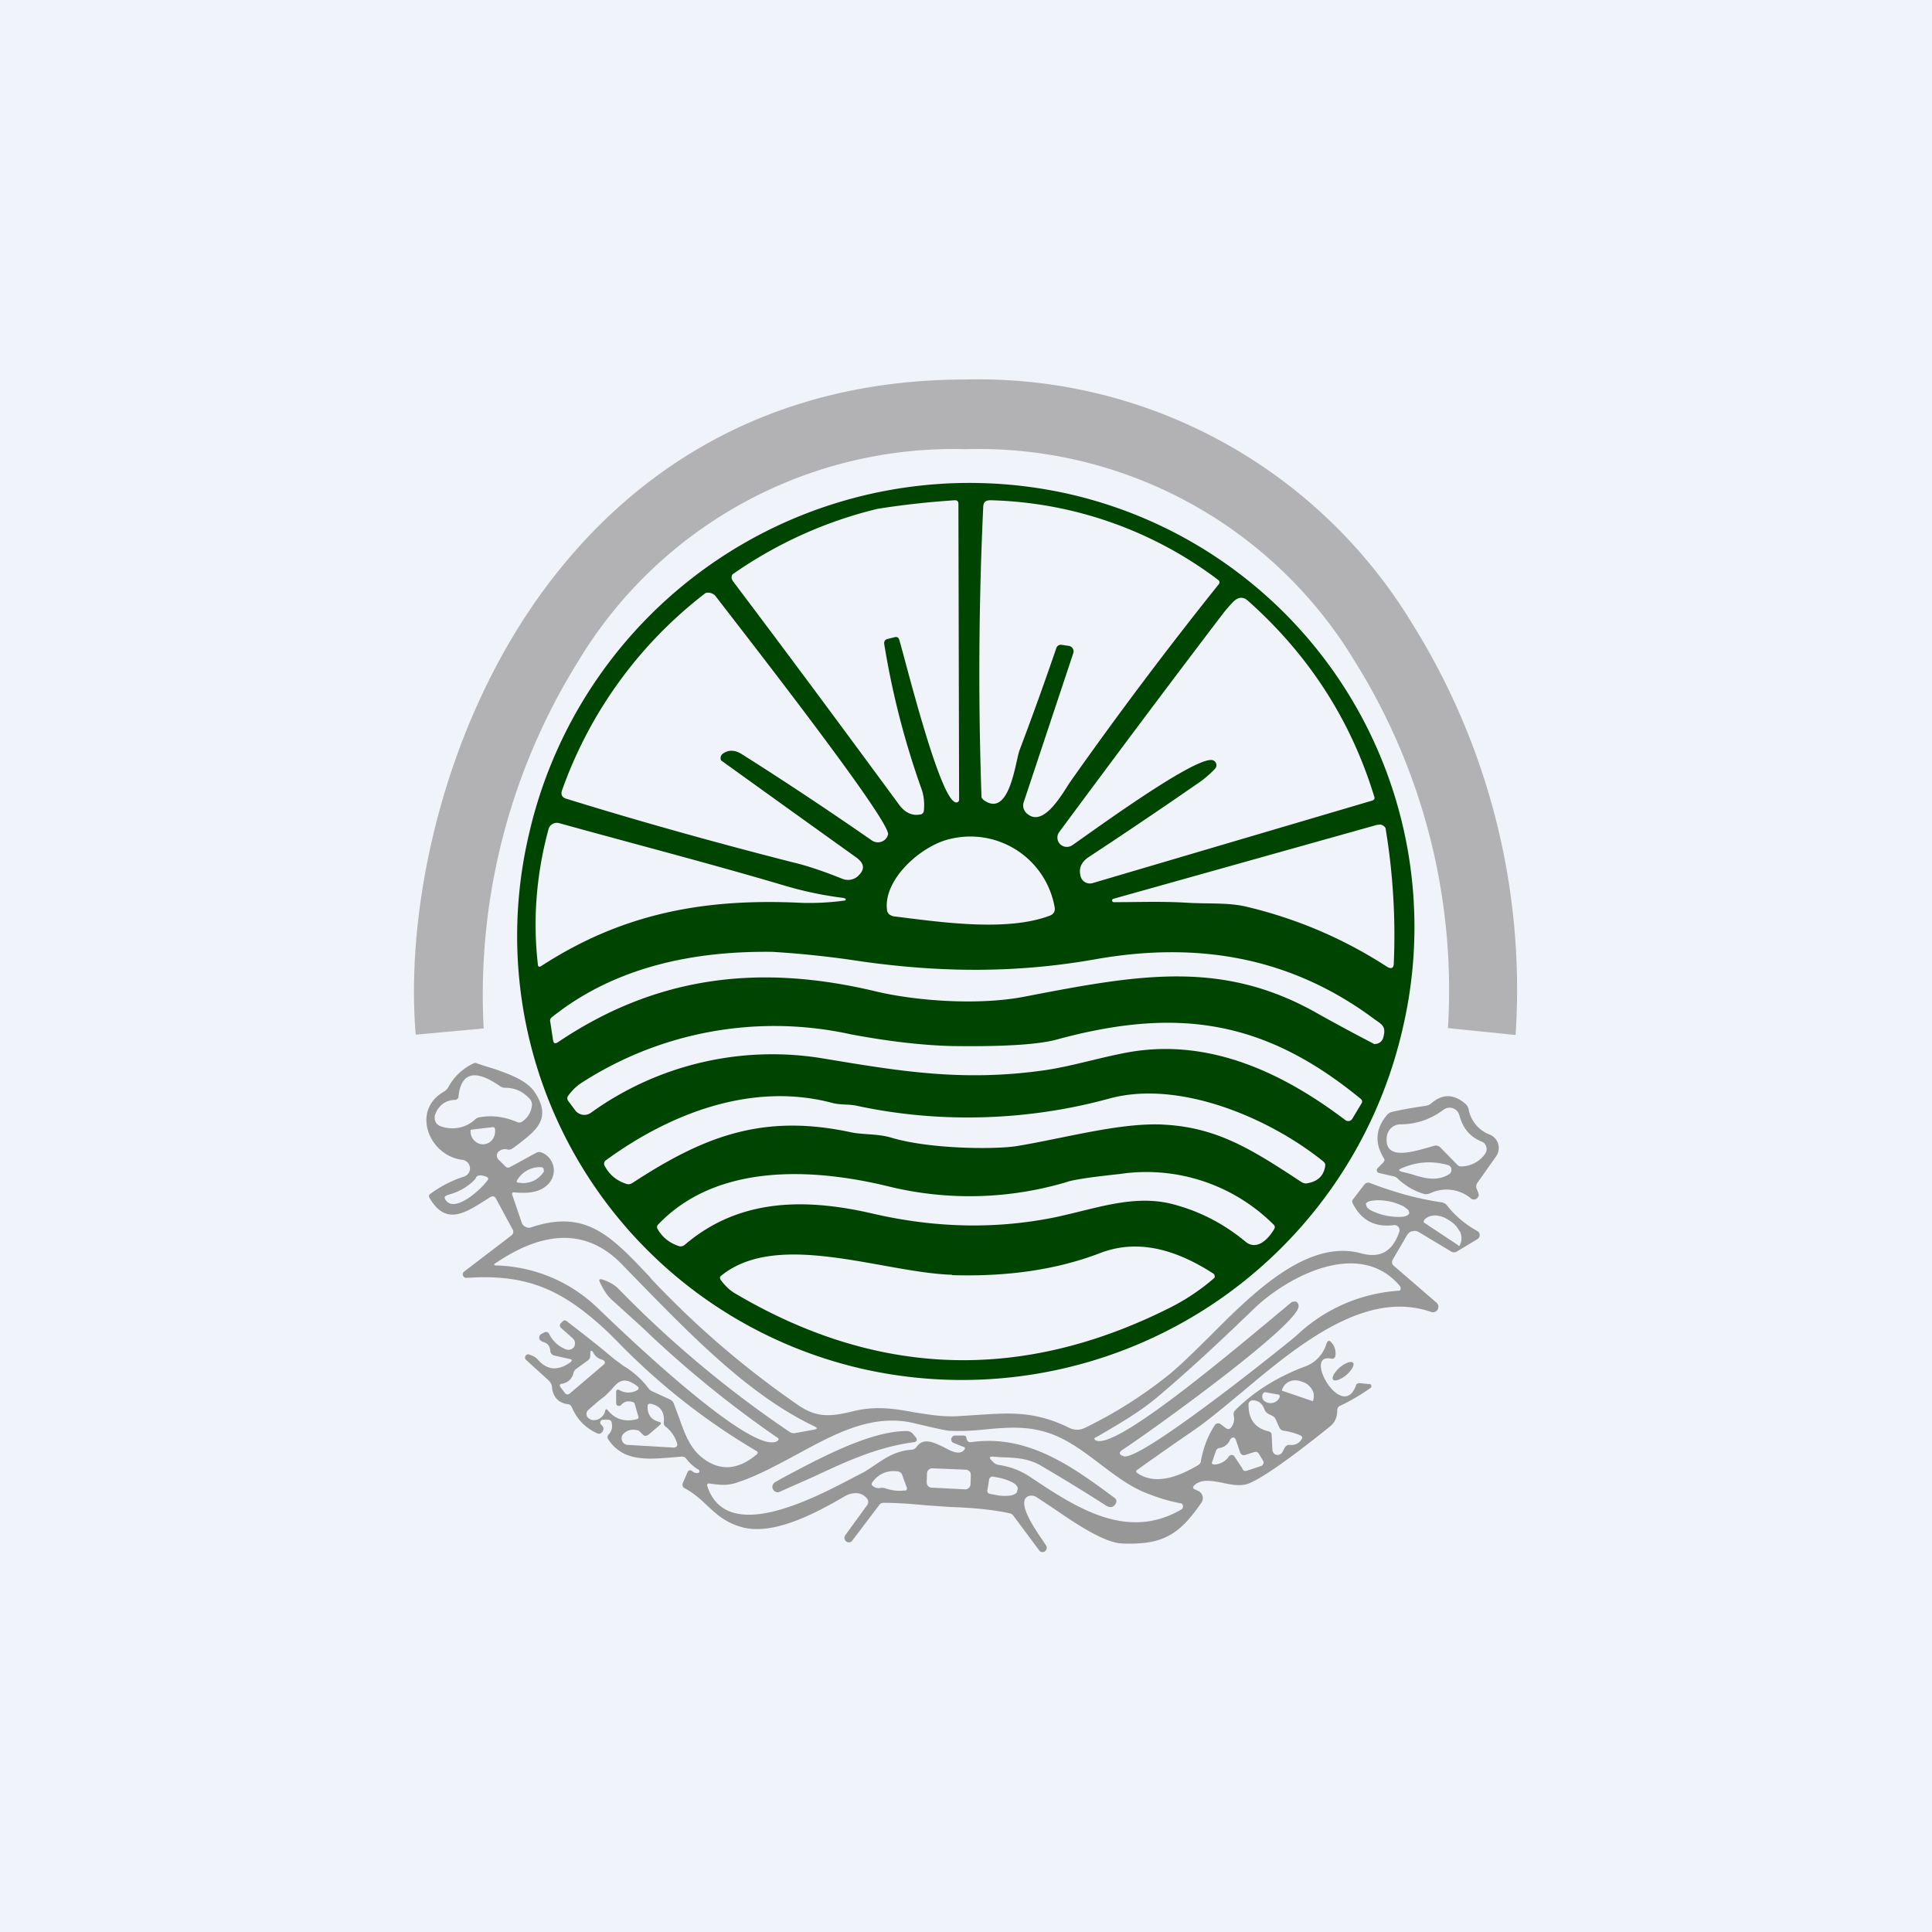
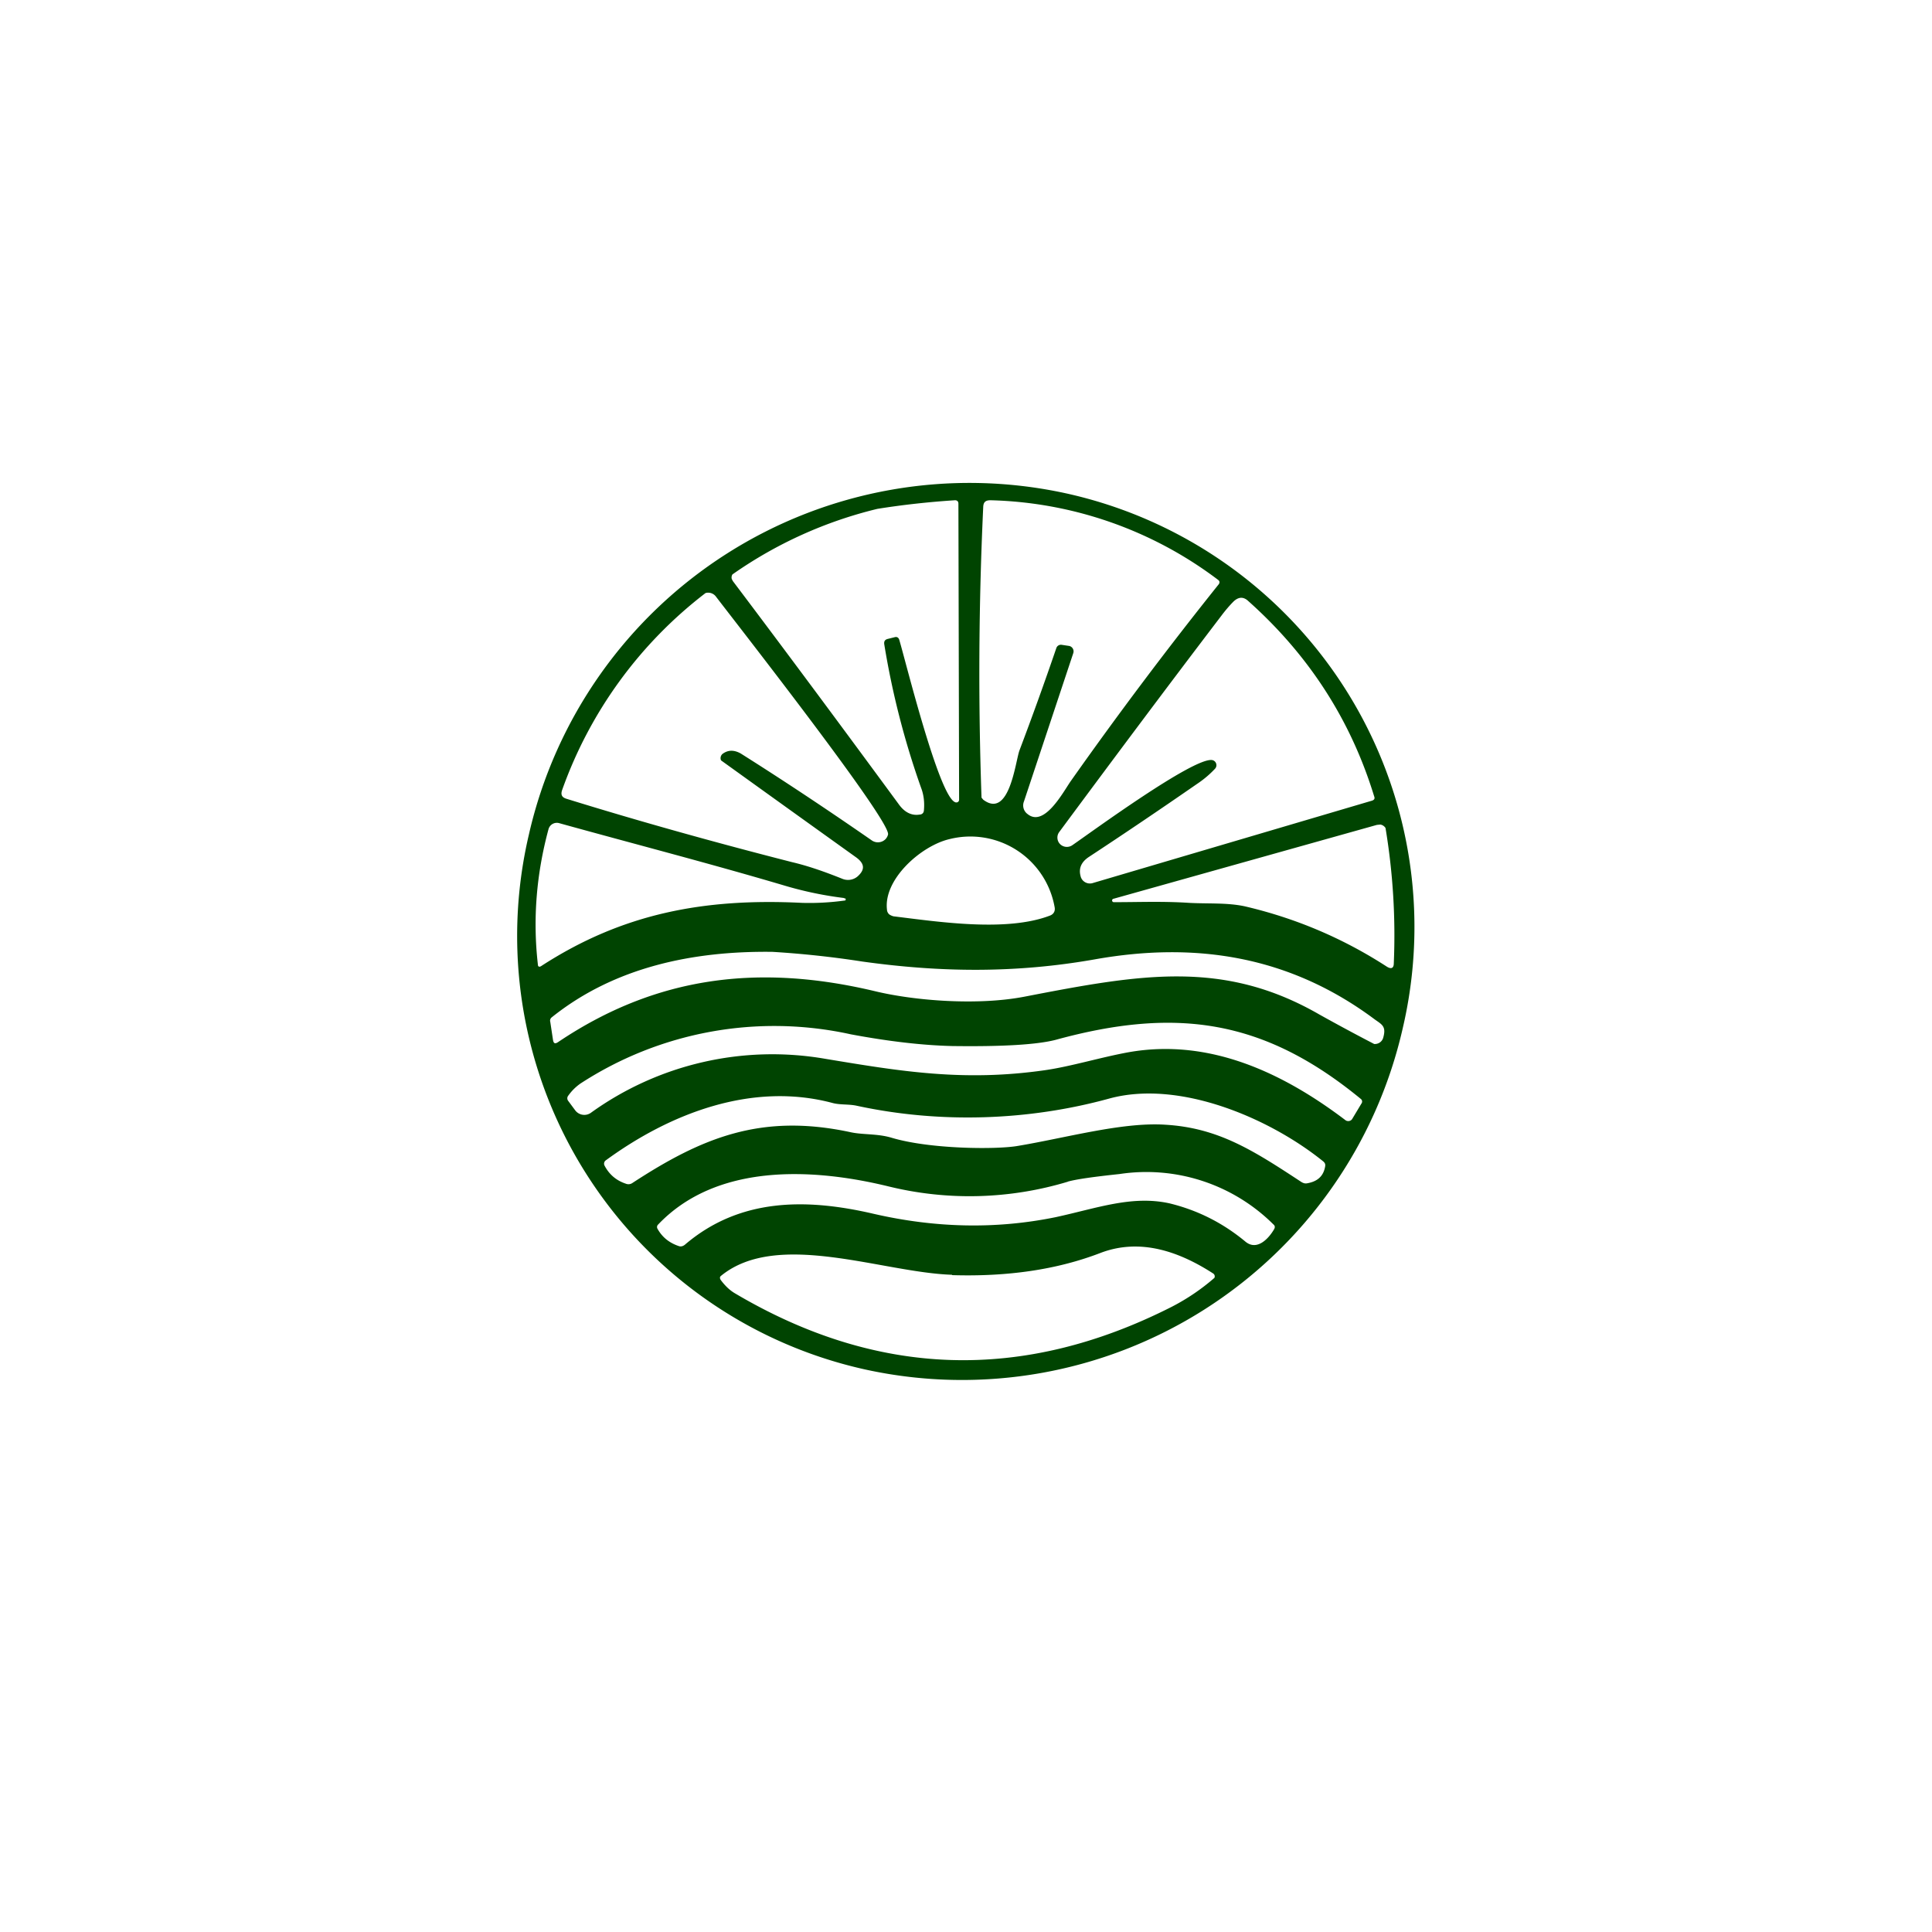
<svg xmlns="http://www.w3.org/2000/svg" width="56" height="56" viewBox="0 0 56 56">
-   <path fill="#F0F3FA" d="M0 0h56v56H0z" />
  <path d="M25.1 39.7a12.87 12.87 0 0 1-9.77-15.51A13.1 13.1 0 0 1 30.9 14.3a12.87 12.87 0 0 1 9.76 15.5 13.1 13.1 0 0 1-15.56 9.9Zm.97-21.14c.2.68 1.14 4.49 1.61 4.69a.09.09 0 0 0 .08 0 .08.08 0 0 0 .04-.07l-.02-8.58c0-.07-.04-.1-.1-.1-.76.05-1.5.13-2.25.25a12.37 12.37 0 0 0-4.2 1.9.17.17 0 0 0-.02.13l.03.06c1.6 2.12 3.2 4.28 4.81 6.47.17.24.38.34.61.3.04 0 .07-.02.09-.04a.14.14 0 0 0 .03-.08c.02-.22 0-.44-.08-.65a23.88 23.88 0 0 1-1.07-4.17c-.01-.08.02-.13.1-.15l.2-.05c.07-.02.12.01.14.09Zm4.9.16a.16.16 0 0 1 .12.07.16.16 0 0 1 .02.14l-1.43 4.3a.31.31 0 0 0 .11.37c.48.38 1.02-.63 1.24-.95a118.1 118.1 0 0 1 4.3-5.72c.03-.05.02-.09-.02-.12a11.4 11.4 0 0 0-6.6-2.31c-.14 0-.2.05-.21.18a103.07 103.07 0 0 0-.05 8.44l.05.06c.76.57.93-1.1 1.05-1.43a97 97 0 0 0 1.07-2.97.14.14 0 0 1 .15-.09l.2.03Zm-6.17 6.12a1999.47 1999.47 0 0 1-3.9-2.8.16.16 0 0 1 .06-.2c.16-.11.33-.1.51 0 1.3.82 2.56 1.66 3.8 2.52a.31.31 0 0 0 .4-.04.3.3 0 0 0 .07-.13c.1-.38-4.38-6.1-4.99-6.9a.28.28 0 0 0-.3-.1 12.44 12.44 0 0 0-4.16 5.72c-.04.13 0 .2.12.24 2.13.66 4.32 1.27 6.55 1.84.47.11.95.28 1.45.48a.43.43 0 0 0 .44-.06c.23-.2.22-.38-.05-.57Zm10.33-2.81a.15.15 0 0 1 .12.1.15.15 0 0 1-.03.15c-.14.15-.31.3-.52.44-1.04.72-2.09 1.43-3.14 2.12-.21.14-.3.32-.24.55a.27.27 0 0 0 .13.18.28.28 0 0 0 .21.03l8.1-2.39c.07-.02.1-.06.07-.13-.68-2.22-1.9-4.1-3.65-5.66-.14-.13-.28-.12-.42.01-.12.12-.24.26-.36.42-1.6 2.1-3.16 4.19-4.7 6.27a.27.27 0 0 0 .03.35.28.28 0 0 0 .35.03c.58-.4 3.5-2.54 4.05-2.47Zm-10.66 4a10.6 10.6 0 0 1-1.66-.34c-2.19-.65-4.4-1.22-6.6-1.83a.25.25 0 0 0-.31.17c-.35 1.29-.46 2.6-.31 3.92 0 .07.04.09.1.05 2.36-1.53 4.73-1.97 7.56-1.83a7.41 7.41 0 0 0 1.25-.07.04.04 0 0 0 0-.06h-.03Zm10 .14c.54.03 1.1-.01 1.61.1 1.46.34 2.84.92 4.12 1.75.13.08.2.04.2-.1a18.94 18.94 0 0 0-.24-3.92.22.22 0 0 0-.15-.1l-.1.01-7.63 2.14a.05.05 0 0 0 .01.1c.74 0 1.41-.03 2.18.02Zm-3.9.13a2.48 2.48 0 0 0-3.04-1.98c-.83.19-1.93 1.17-1.82 2.05 0 .05.03.1.06.13.04.03.09.05.13.06 1.31.16 3.27.46 4.53-.02.11-.04.16-.13.14-.24Zm9.28 3.25c-2.45-1.83-5.17-2.27-8.13-1.74-2.28.4-4.44.38-6.73.06a28.01 28.01 0 0 0-2.6-.28c-2.3-.03-4.58.44-6.4 1.9a.12.12 0 0 0-.04.13l.08.53c.02.1.06.11.14.06 2.85-1.92 5.83-2.28 9.19-1.48 1.16.28 2.98.42 4.33.16 3.36-.65 5.77-1.09 8.56.52a60.09 60.09 0 0 0 1.58.85.25.25 0 0 0 .26-.17c.1-.34-.03-.39-.24-.54Zm-12.25.77c-.84-.02-1.82-.13-2.94-.34a10.3 10.3 0 0 0-7.84 1.43c-.14.1-.25.21-.35.35a.12.12 0 0 0 0 .15l.2.27a.33.33 0 0 0 .45.08 9 9 0 0 1 6.8-1.57c2.17.36 4 .67 6.37.33.76-.11 1.6-.37 2.42-.52 2.37-.42 4.51.62 6.29 1.97a.14.14 0 0 0 .16 0 .13.13 0 0 0 .03-.03l.27-.45a.1.1 0 0 0 .02-.08.1.1 0 0 0-.04-.06c-2.8-2.3-5.34-2.67-8.84-1.71-.54.14-1.54.2-3 .18Zm4.56 1.52c-2.36.65-4.93.73-7.33.21-.23-.05-.48-.02-.7-.08-2.33-.62-4.71.3-6.58 1.67a.12.12 0 0 0-.03.14c.14.27.35.44.62.53a.2.2 0 0 0 .19-.02c2.02-1.32 3.73-2.02 6.29-1.48.38.09.8.04 1.23.17 1.11.33 3 .34 3.62.24 1.4-.23 3.05-.7 4.3-.62 1.54.09 2.55.74 3.95 1.66.05.03.1.05.16.04.3-.05.48-.2.53-.49.01-.06 0-.1-.06-.15-1.55-1.25-4.16-2.37-6.19-1.82Zm-1.2 2.41a9.86 9.86 0 0 1-5.2.14c-2.25-.55-5-.66-6.68 1.1a.1.1 0 0 0-.02.13c.14.25.35.41.62.5.06.02.12 0 .17-.04 1.59-1.36 3.52-1.35 5.46-.9 1.82.42 3.58.45 5.29.1 1.2-.26 2.21-.64 3.3-.4.82.2 1.55.57 2.2 1.11.34.28.68-.1.83-.36.03-.05.03-.1-.02-.14a5.22 5.22 0 0 0-4.46-1.46c-.75.08-1.25.15-1.5.22Zm-3.36 2.7c-2.01-.06-5.06-1.31-6.7.03-.04.03-.04.07-.01.12.12.16.25.29.4.38 4.13 2.45 8.35 2.59 12.67.4a6.2 6.2 0 0 0 1.24-.84.1.1 0 0 0-.04-.13c-.96-.62-2.1-1.04-3.27-.59-1.25.48-2.68.69-4.3.64Z" fill="#004401" />
-   <path d="M15.23 35.56a.2.2 0 0 1-.1-.1l-.28-.82a.06.06 0 0 1 0-.06.06.06 0 0 1 .06-.02c.47.05.8-.03 1-.26a.56.56 0 0 0-.2-.89.19.19 0 0 0-.16 0l-.75.41c-.07.04-.12.03-.17-.03l-.2-.2c-.04-.07-.04-.13.01-.2.08-.07.17-.1.27-.07.06.01.1 0 .16-.04l.2-.15c.47-.37.93-.72.43-1.47-.23-.35-.75-.53-1.21-.69a7.7 7.7 0 0 1-.5-.16c-.03 0-.05 0-.08.02a1.6 1.6 0 0 0-.72.69.31.31 0 0 1-.12.12c-.97.55-.43 1.88.55 1.98.05.01.1.04.14.08a.25.25 0 0 1-.1.4 3.4 3.4 0 0 0-.98.5c-.05.03-.06.07-.03.12.46.8 1.01.45 1.57.1l.19-.12c.07-.04.13-.03.17.05l.47.87c.05.08.03.15-.04.2l-1.36 1.04a.1.1 0 0 0-.03.11.1.1 0 0 0 .1.07c1.77-.12 2.79.34 4.11 1.58l.3.3a19.08 19.08 0 0 0 4 3.14c.04.03.05.06 0 .1-.55.46-1.08.49-1.59.08-.34-.27-.5-.7-.65-1.13l-.16-.43a.24.24 0 0 0-.12-.12l-.5-.23a.26.26 0 0 1-.12-.1 2.57 2.57 0 0 0-.72-.64l-.27-.2c-.45-.38-.91-.74-1.38-1.1-.04-.03-.08-.02-.11.01l-.06.06a.08.08 0 0 0-.02.06.09.09 0 0 0 .03.07l.34.3a.2.2 0 0 1 .04.25.2.2 0 0 1-.24.07.9.9 0 0 1-.48-.44.1.1 0 0 0-.14-.05l-.08.04a.12.12 0 0 0-.07.12c0 .03.01.05.03.07l.06.04c.14.03.22.12.23.26a.15.15 0 0 0 .11.14l.45.1c.08.02.08.05.02.1-.36.25-.67.23-.94-.08a.42.42 0 0 0-.13-.1l-.12-.05a.09.09 0 0 0-.1.03.1.1 0 0 0 0 .12l.66.6c.06.06.1.13.1.2.03.28.18.45.45.49.06 0 .1.04.13.1.15.35.4.6.74.75.06.02.1 0 .14-.05.05-.07.04-.14-.03-.2a.09.09 0 0 1-.03-.09c0-.02.02-.03.03-.04a.08.08 0 0 1 .04-.02h.14c.02 0 .05 0 .08.02.02.01.04.04.04.07.03.13 0 .24-.08.33-.05.05-.05.1-.02.15.42.64 1.12.58 1.78.53l.35-.03c.05 0 .1.02.13.06.1.13.22.24.36.32l.02.02v.06l-.03.01c-.06.02-.12 0-.18-.05a.08.08 0 0 0-.08-.02.08.08 0 0 0-.05.05l-.14.32c-.02.07 0 .12.06.15.28.15.48.34.67.52.28.26.55.5 1.04.62.91.21 2.1-.43 2.91-.9a.64.64 0 0 1 .35-.1.4.4 0 0 1 .32.17.15.15 0 0 1 0 .17l-.64.88a.13.13 0 0 0 .03.18.12.12 0 0 0 .17-.02l.78-1.03a.16.16 0 0 1 .13-.07c.4 0 .8.03 1.2.07l.72.05c.56.02 1.16.06 1.72.18a.2.2 0 0 1 .12.07l.76 1.02a.12.12 0 0 0 .2-.04c.02-.03.01-.06 0-.1l-.1-.15c-.26-.38-.8-1.17-.4-1.3a.27.27 0 0 1 .22.04l.5.33c.64.44 1.47 1 2 1.01 1.15.04 1.63-.25 2.27-1.18a.23.23 0 0 0-.08-.34l-.11-.05c-.06-.03-.06-.07-.02-.11.2-.2.51-.14.83-.08.27.06.55.11.78.01.38-.16 1.16-.7 2.34-1.65.13-.11.2-.26.2-.45 0-.07.02-.11.08-.14a5.91 5.91 0 0 0 .9-.53.08.08 0 0 0-.02-.1.07.07 0 0 0-.04 0l-.27-.03c-.05 0-.1.02-.11.08-.4 1.05-1.55-.96-.72-.79a.1.1 0 0 0 .12-.05l.01-.05a.47.47 0 0 0-.12-.37c-.06-.07-.1-.06-.14.03a1 1 0 0 1-.6.66c-.81.3-1.5.73-2.04 1.27a.16.16 0 0 0-.05.16.4.4 0 0 1-.08.35.1.1 0 0 1-.06.04.1.1 0 0 1-.08-.02l-.16-.12a.11.11 0 0 0-.1-.02.12.12 0 0 0-.07.05c-.2.31-.33.65-.4 1.03 0 .05-.03.09-.07.12-.5.3-1.22.62-1.77.24-.05-.03-.05-.07 0-.1a95.3 95.3 0 0 1 1.6-1.12c.44-.3.91-.7 1.42-1.12 1.63-1.37 3.59-3 5.5-2.33a.16.16 0 0 0 .18-.07.16.16 0 0 0-.03-.2l-1.24-1.07a.14.14 0 0 1-.05-.08c0-.04 0-.07.02-.1l.42-.72c.04-.05.09-.1.15-.1a.22.22 0 0 1 .18.02l.95.57a.15.15 0 0 0 .15 0l.6-.36a.14.14 0 0 0 .07-.12.14.14 0 0 0-.07-.12 2.8 2.8 0 0 1-.87-.73.25.25 0 0 0-.16-.1c-.71-.1-1.4-.3-2.08-.56a.14.14 0 0 0-.16.04l-.33.43a.1.1 0 0 0-.01.12c.25.5.65.7 1.19.63a.14.14 0 0 1 .13.05.15.15 0 0 1 .03.14c-.19.57-.55.78-1.1.63-1.57-.43-3.15 1.15-4.43 2.44-.41.4-.8.79-1.14 1.07-.76.61-1.58 1.13-2.45 1.55a.5.5 0 0 1-.44 0c-1-.49-1.7-.44-2.63-.38l-.63.04c-.44.02-.83-.05-1.22-.11-.55-.1-1.1-.2-1.77-.04-.68.17-1.09.2-1.64-.19a26.36 26.36 0 0 1-4.25-3.66l-.01-.02c-1.15-1.22-1.87-1.99-3.47-1.45a.2.2 0 0 1-.15-.02ZM12.6 32.4c0-.04 0-.08.02-.11.1-.26.3-.4.57-.41a.1.1 0 0 0 .1-.1c.1-.9.72-.63 1.2-.3.04.03.1.05.15.05.29 0 .53.11.73.34.03.04.05.1.05.15a.64.64 0 0 1-.3.5.15.15 0 0 1-.14 0c-.33-.14-.69-.2-1.05-.14a.25.25 0 0 0-.15.06.97.97 0 0 1-.99.21.26.26 0 0 1-.17-.14.27.27 0 0 1-.02-.11Zm1.1.34.58-.07.05.01.02.05v.02a.4.4 0 0 1-.07.27.34.34 0 0 1-.51.06.38.38 0 0 1-.13-.25v-.07a.07.07 0 0 1 .05-.02Zm2.07 1.2a.1.1 0 0 1-.02.04.7.7 0 0 1-.71.3c-.07 0-.08-.03-.04-.09a.77.77 0 0 1 .67-.36.1.1 0 0 1 .09.05v.05Zm-2.81.7c.32-.08.6-.23.82-.47.03-.11.14-.13.32-.06.05.02.07.06.03.1-.15.23-.96.99-1.22.56-.04-.07-.02-.1.05-.12Zm27.86.43.03.09c-.01.05-.09.1-.21.11a1.8 1.8 0 0 1-.89-.18.46.46 0 0 1-.13-.1l-.03-.09c.01-.05.09-.09.21-.1.13-.02.3-.01.46.02a1.82 1.82 0 0 1 .43.15l.13.1Zm1.44 1.02-.98-.65h-.01v-.06c.06-.09.17-.14.31-.15.14 0 .29.05.42.14l.03.02c.07.04.13.1.18.15l.12.18c.02.07.04.13.03.19a.3.3 0 0 1-.04.16.03.03 0 0 1-.06.02Zm-24.34 1.26c-.12-.12-.27-.2-.45-.26-.1-.03-.12 0-.08.08.1.21.21.39.36.52l.86.78a31.32 31.32 0 0 0 3.92 3.2c.05.03.05.06 0 .1-.72.44-4.38-3.06-5.21-3.86a4.4 4.4 0 0 0-2.93-1.23c-.08 0-.09-.03-.02-.07 1.18-.8 2.49-1.13 3.62 0l.7.72c1.5 1.53 3.1 3.15 4.91 4.01.1.05.1.08-.01.1l-.55.1a.23.23 0 0 1-.16-.04 31.66 31.66 0 0 1-4.96-4.15Zm19.58.38a.13.13 0 0 0-.07.02l-.67.56c-1.45 1.2-4.46 3.72-5 3.44-.05-.03-.05-.06 0-.09l.03-.01c.65-.38 1.3-.75 1.87-1.25.8-.68 1.69-1.5 2.67-2.45.98-.95 3.08-2.07 4.25-.67a.1.1 0 0 1-.01.13 4.76 4.76 0 0 0-3 1.31c-.6.5-4.53 3.64-5 3.49-.14-.05-.15-.11-.03-.19.7-.45 5.16-3.65 5.1-4.17a.14.14 0 0 0-.07-.12.13.13 0 0 0-.07 0Zm-20.8 1.95.33-.24a.17.17 0 0 0 .08-.15v-.12l.02-.01a.04.04 0 0 1 .05.02c.06.12.15.2.27.23.1.04.11.1.03.16l-.94.8c-.07.07-.13.06-.18-.01l-.11-.15c-.04-.05-.03-.09.03-.1a.4.4 0 0 0 .34-.3.2.2 0 0 1 .08-.13Zm1.78 1.45c-.36.1-.65.01-.86-.25-.04-.05-.07-.04-.08.02-.04.2-.3.34-.46.22A.15.15 0 0 1 17 41a.16.16 0 0 1 .05-.13c.15-.13.3-.27.48-.4l.2-.2c.17-.2.33-.4.73-.1.07.05.07.1-.02.14a.51.51 0 0 1-.49-.02c-.06-.03-.09 0-.09.06v.33a.08.08 0 0 0 .05.07h.05l.04-.02c.08-.1.2-.14.34-.09.03 0 .05.03.06.06l.1.35c.02.04 0 .07-.03.08Zm19.56-.52-.88-.3v-.02a.39.39 0 0 1 .2-.24.45.45 0 0 1 .35-.01l.06.02a.48.48 0 0 1 .26.22c.03.05.05.1.05.16a.4.4 0 0 1-.02.16v.01h-.02Zm-1.33-.25.33.06c.05 0 .06.04.05.08-.12.28-.55.18-.5-.06.02-.07.06-.1.12-.08Zm-.4.23c.17 0 .28.1.34.26.02.06.07.11.13.14l.1.05a.2.2 0 0 1 .1.11l.1.22a.16.16 0 0 0 .12.1c.17.02.33.07.48.13.07.03.08.07.04.13a.34.34 0 0 1-.34.15c-.03 0-.06 0-.08.02a.16.16 0 0 0-.06.06l-.07.13a.16.16 0 0 1-.17.08.16.16 0 0 1-.12-.15l-.02-.43c0-.05-.03-.08-.08-.1-.4-.09-.6-.35-.59-.8a.12.12 0 0 1 .04-.07.11.11 0 0 1 .08-.03ZM18.78 41.6l.34-.29c.06-.05.05-.08-.03-.1-.21-.06-.32-.2-.32-.43 0-.08.03-.1.1-.09.27.06.4.24.37.53a.14.14 0 0 0 .05.13c.17.13.28.3.34.5a.09.09 0 0 1-.05.1l-.04.01-1.35-.08a.18.18 0 0 1-.16-.12.19.19 0 0 1 .04-.2.4.4 0 0 1 .37-.11c.05 0 .09.02.12.06l.08.08a.1.1 0 0 0 .14 0Zm9.24.12-.01-.06a.08.08 0 0 0-.07-.05h-.27a.1.1 0 0 0-.06.03.11.11 0 0 0 .02.18l.3.12c.04.01.05.03.03.07-.13.18-.36.07-.6-.06-.29-.14-.6-.3-.8 0a.19.19 0 0 1-.13.07c-.47.03-.78.25-1.08.45-.12.08-.23.16-.35.22l-.25.13c-1.2.63-3.7 1.95-4.25.25a.06.06 0 0 1 .01-.06l.02-.01h.03c.29.04.5.07.78-.02.62-.2 1.21-.53 1.79-.84 1.1-.6 2.17-1.17 3.36-.89.58.14.91.21 1 .22.37.02.73 0 1.09-.04.56-.05 1.11-.1 1.7.07.6.17 1.1.55 1.6.93.45.34.9.69 1.43.88a5.12 5.12 0 0 0 .94.27.11.11 0 0 1 .03.13.1.1 0 0 1-.05.05c-1.58.91-3.05-.07-4.37-.95a2.2 2.2 0 0 0-.92-.35.28.28 0 0 1-.15-.08l-.06-.06c-.06-.07-.05-.1.04-.1l.26.02c.4.01.76.03 1.12.23.41.24 1.05.62 1.91 1.17.13.08.23.05.29-.08.02-.06.01-.1-.04-.14-1.2-.89-2.5-1.85-4.15-1.62-.07.01-.11-.01-.14-.08Zm8 .86-.23-.35a.1.1 0 0 0-.18 0 .53.53 0 0 1-.4.22c-.07 0-.1-.02-.07-.09l.1-.29c.02-.06.06-.1.12-.1a.4.4 0 0 0 .3-.25l.04-.04a.08.08 0 0 1 .12.05l.13.38a.11.11 0 0 0 .06.06.11.11 0 0 0 .09 0l.25-.08c.06-.02.11 0 .14.05l.12.2a.1.1 0 0 1-.02.13.1.1 0 0 1-.03.02l-.42.14a.1.1 0 0 1-.13-.05Zm-7.89.12.01.05-.01.28a.15.15 0 0 1-.05.1.15.15 0 0 1-.1.04l-.98-.05a.14.14 0 0 1-.13-.1l-.01-.05.01-.27a.15.15 0 0 1 .05-.1.14.14 0 0 1 .1-.04l.98.04a.14.14 0 0 1 .1.05c.02.01.03.03.03.05Zm-1.9.5c-.2.03-.39 0-.57-.06a.28.28 0 0 0-.15-.01.25.25 0 0 1-.2-.05c-.05-.03-.06-.07-.02-.12a.74.74 0 0 1 .73-.31.15.15 0 0 1 .13.1l.13.36c.02.06 0 .09-.06.1Zm2.39 0 .05-.32a.1.1 0 0 1 .04-.06.1.1 0 0 1 .07-.02l.16.03a1.57 1.57 0 0 1 .41.14c.05.03.1.06.12.1.02.02.03.05.03.08l-.02.08c0 .05-.08.1-.2.12a1.3 1.3 0 0 1-.43-.02l-.16-.03a.1.1 0 0 1-.06-.04.1.1 0 0 1-.01-.07ZM40.2 32.32c-.33.4-.36.81-.09 1.25a.1.1 0 0 1 .02.06l-.03.06-.17.17a.08.08 0 0 0-.02.08.08.08 0 0 0 .06.06l.44.1c.05.02.09.04.12.08.22.2.47.35.76.43.05.01.1 0 .16-.02a1.1 1.1 0 0 1 1.2.16.14.14 0 0 0 .2-.07c.02-.03.01-.07 0-.1l-.05-.13a.17.17 0 0 1 .02-.16l.55-.78a.42.42 0 0 0-.18-.62.97.97 0 0 1-.62-.73.29.29 0 0 0-.1-.17c-.33-.28-.65-.29-.97-.02a.34.34 0 0 1-.16.08c-.33.05-.66.1-.99.18a.26.26 0 0 0-.15.09Zm2.1 0c.1.38.3.63.65.77a.22.22 0 0 1 .13.15.23.23 0 0 1-.03.2.86.86 0 0 1-.7.37.15.15 0 0 1-.11-.05l-.49-.5a.19.19 0 0 0-.18-.05l-.24.07c-.47.13-1.23.34-1.13-.35a.4.4 0 0 1 .13-.24.4.4 0 0 1 .26-.1c.46 0 .89-.15 1.26-.43a.29.29 0 0 1 .45.17Zm-1.69 1.55c.45-.2.9-.23 1.36-.1a.14.14 0 0 1 .1.12.15.15 0 0 1-.06.14c-.36.23-.74.12-1.11 0l-.28-.07c-.08-.03-.09-.05-.01-.09Zm-1.59 5.99c.16-.14.25-.3.2-.36-.05-.06-.22 0-.38.13-.16.14-.25.3-.2.36.05.06.22 0 .38-.13Zm-16.54 3.38c.04.02.08.02.12 0l.99-.44c.92-.43 1.86-.87 2.93-1l.03-.02a.07.07 0 0 0 .02-.07l-.01-.03-.1-.12a.23.23 0 0 0-.19-.08c-1.05 0-2.5.78-3.57 1.35l-.23.13a.16.16 0 0 0-.07.2c.02.04.05.07.08.08Z" fill="#979797" />
-   <path opacity=".7" d="M16.74 19.2a18.27 18.27 0 0 0-2.72 10.61l-1.97.18c-.28-3.28.57-7.98 3.03-11.89C17.58 14.15 21.74 11 28 11a14.7 14.7 0 0 1 12.93 7.07 20.01 20.01 0 0 1 3 11.93l-1.96-.2a18 18 0 0 0-2.7-10.63A12.73 12.73 0 0 0 28 13.02a12.7 12.7 0 0 0-11.26 6.18Z" fill="#979797" />
</svg>